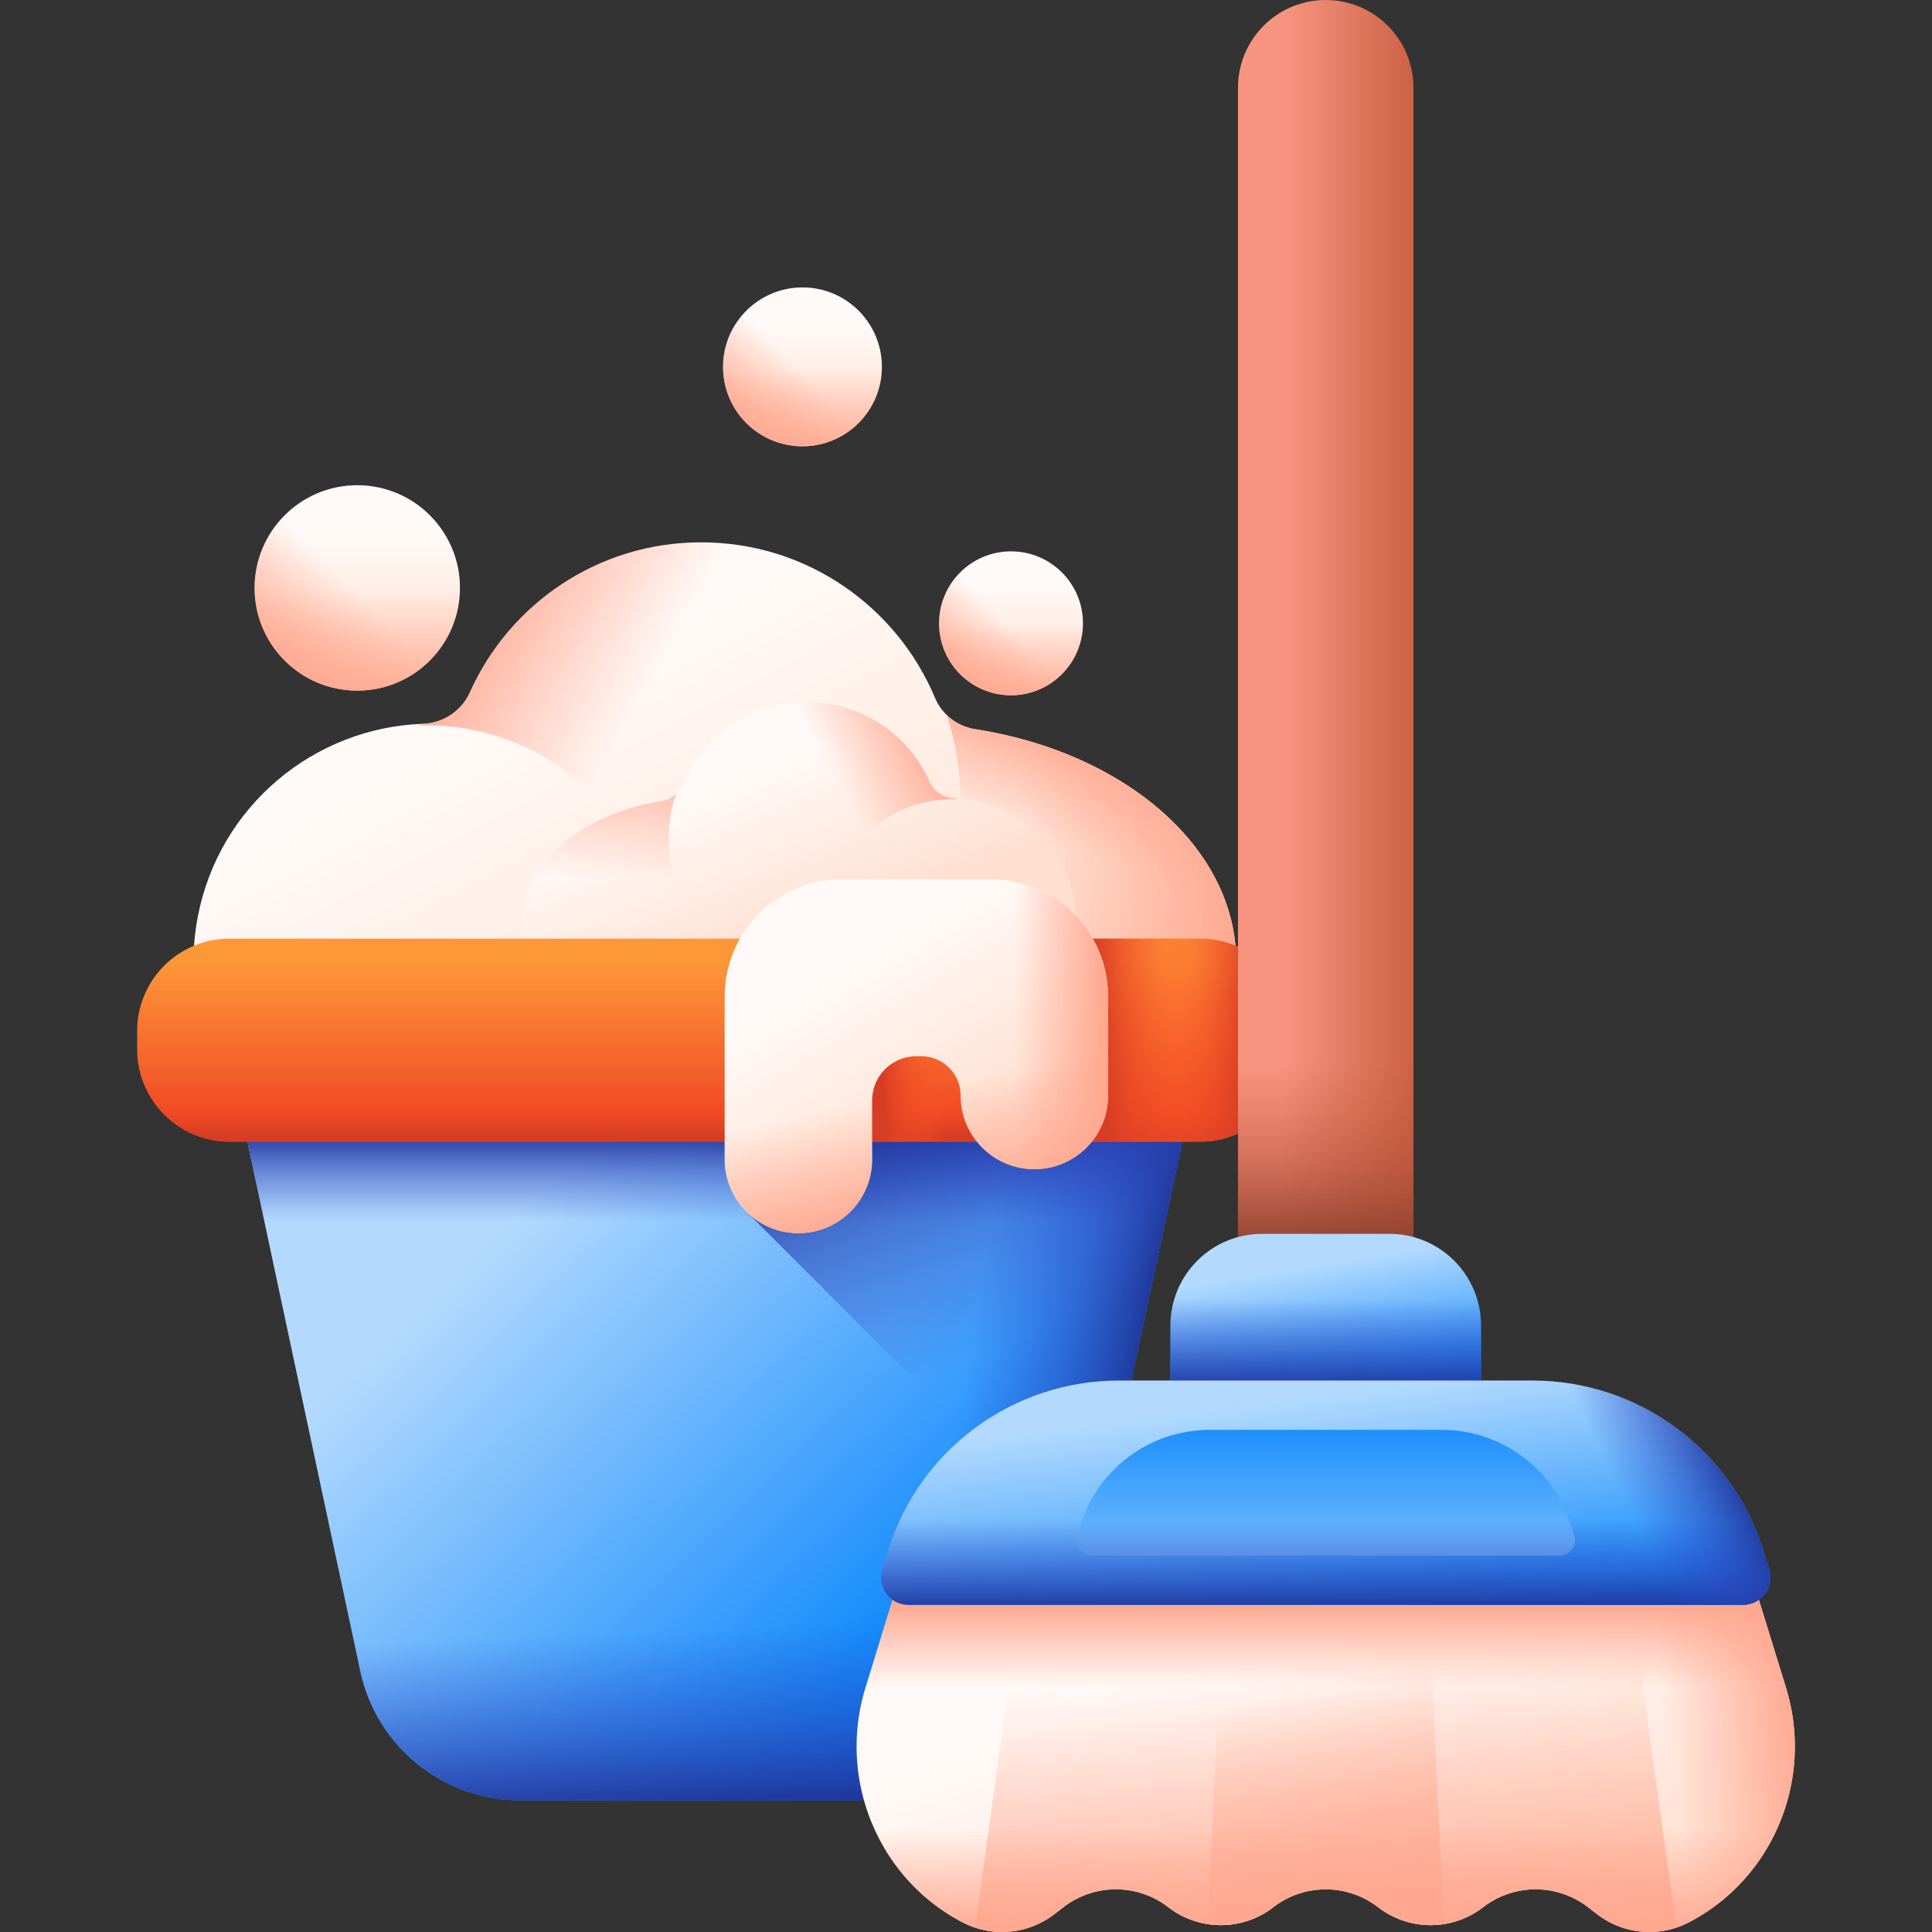
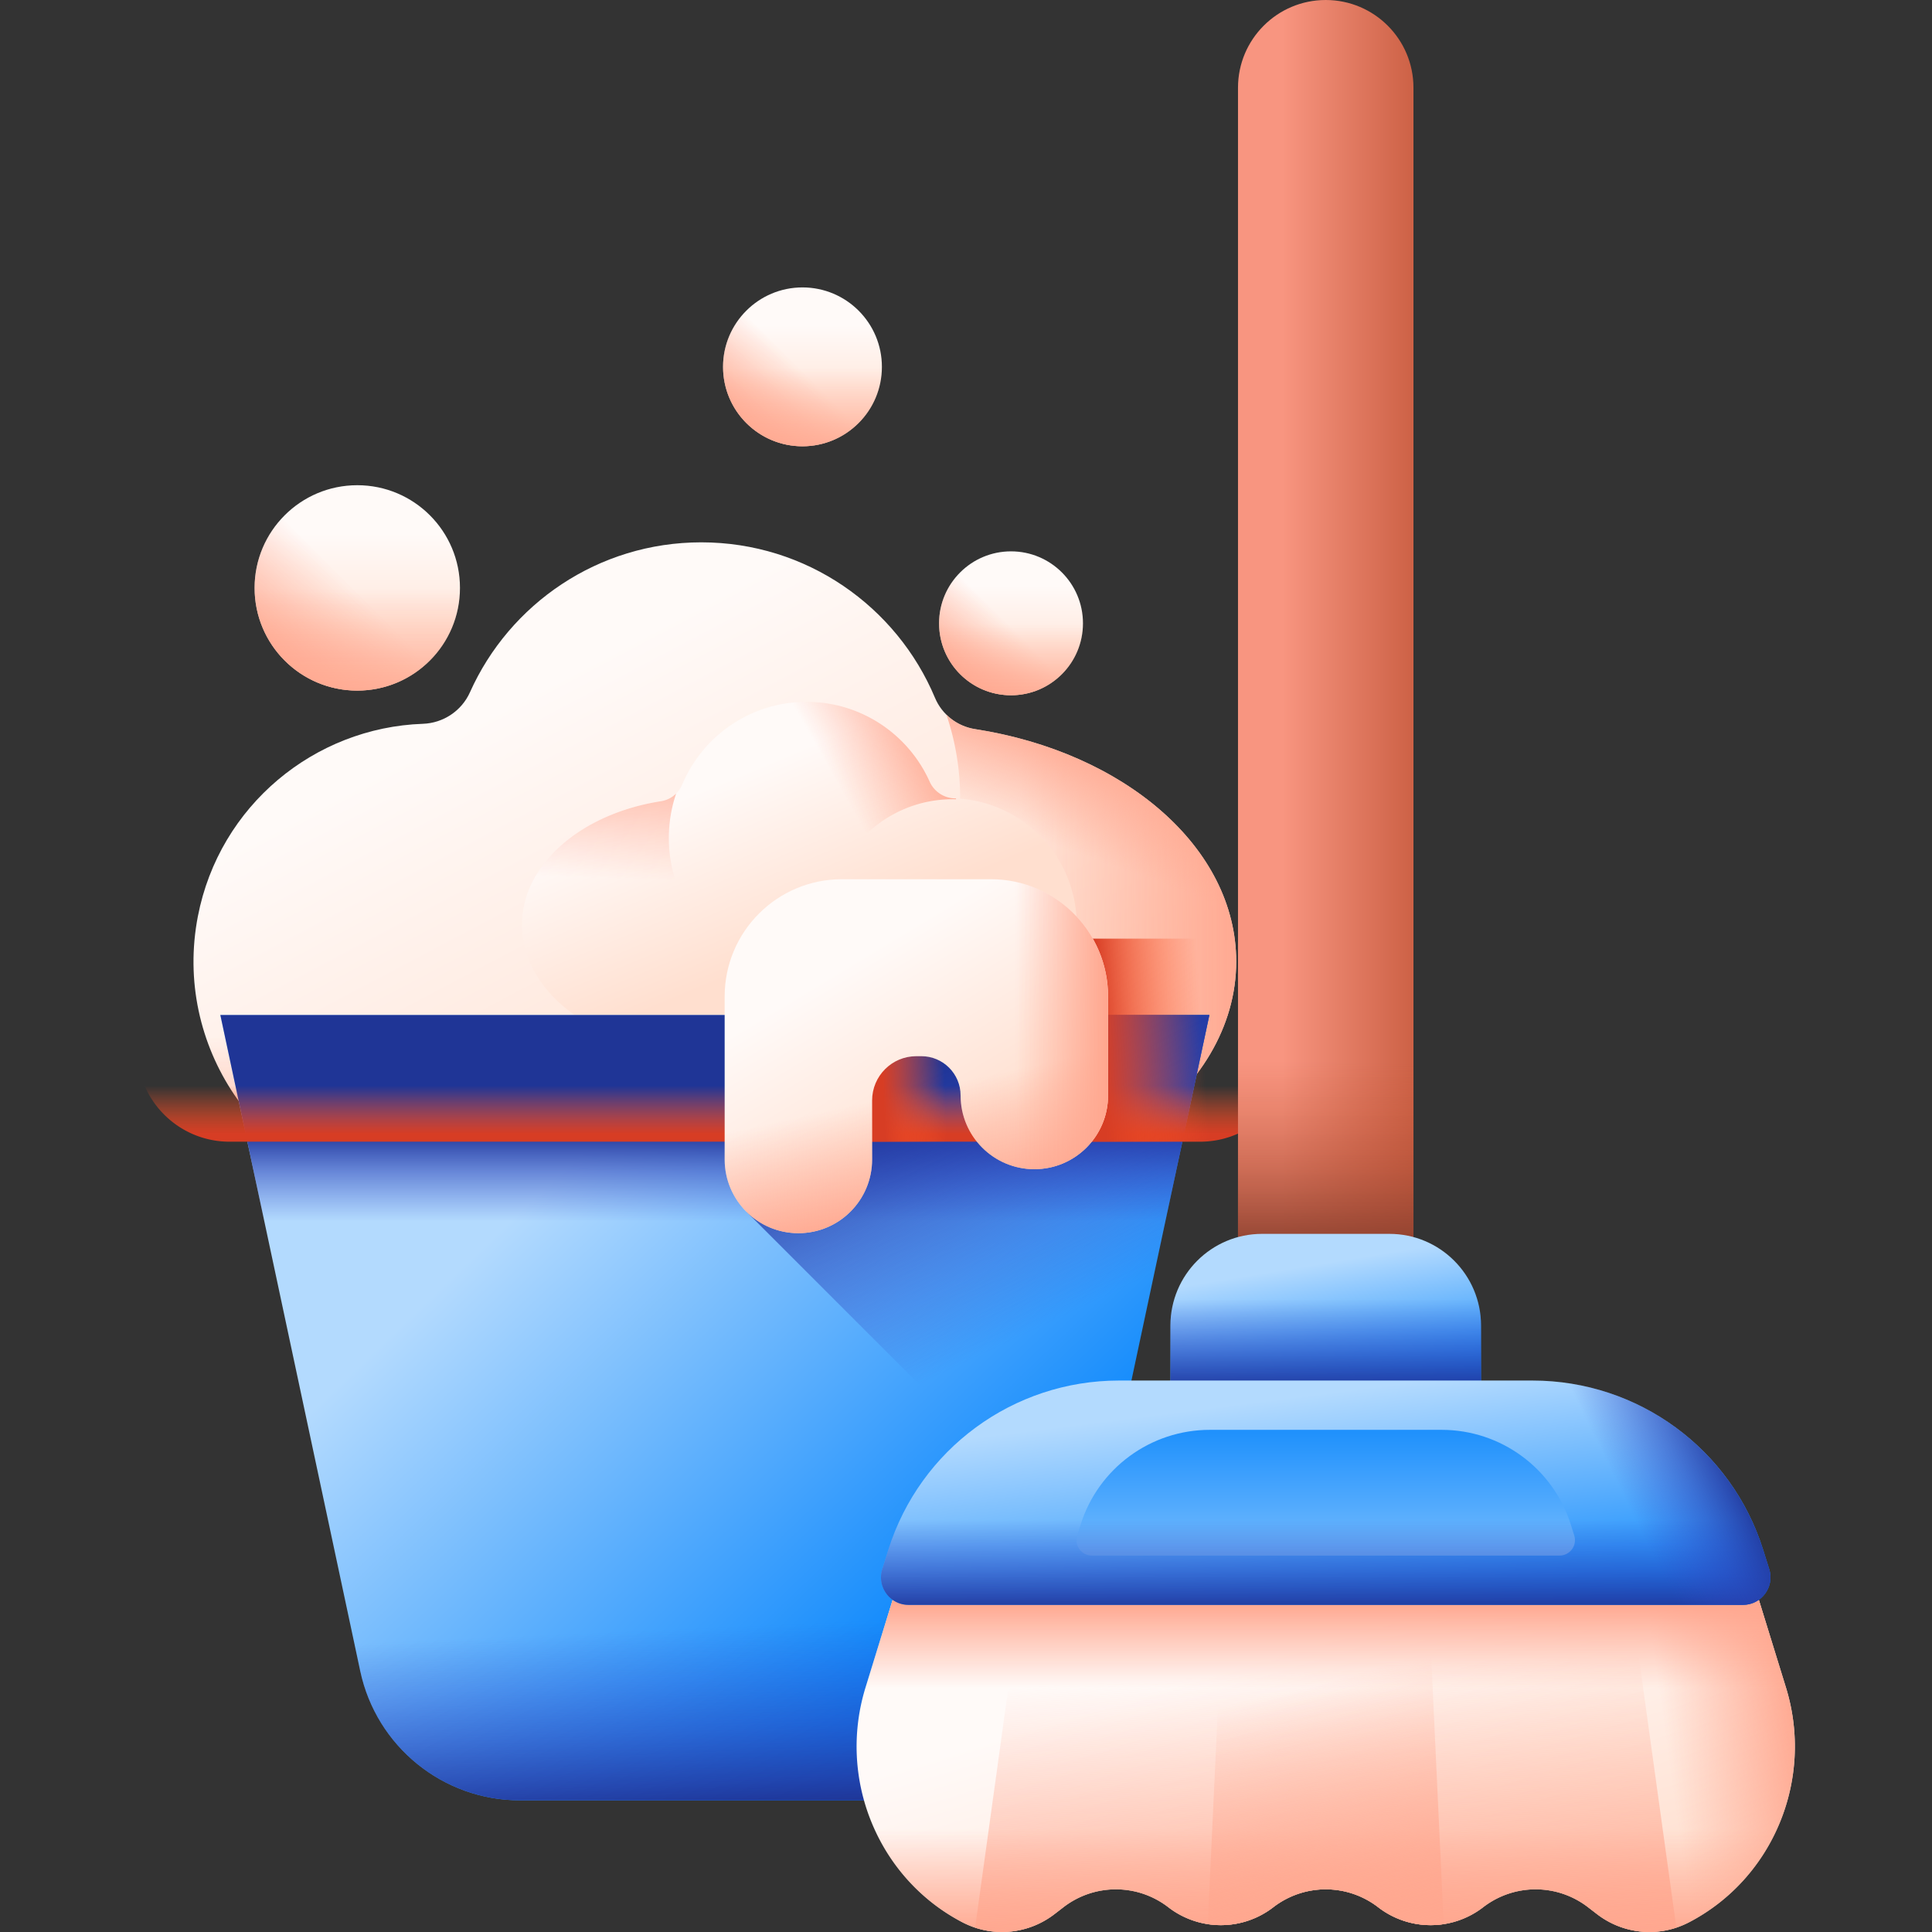
<svg xmlns="http://www.w3.org/2000/svg" xmlns:xlink="http://www.w3.org/1999/xlink" width="512" height="512" x="0" y="0" viewBox="0 0 512 512" style="enable-background:new 0 0 512 512" xml:space="preserve" class="">
  <rect x="0" y="0" width="512" height="512" fill="#333333" stroke="none" />
  <g>
    <linearGradient id="a">
      <stop offset="0" stop-color="#fffaf8" />
      <stop offset="1" stop-color="#ffdfcf" />
    </linearGradient>
    <linearGradient xlink:href="#a" id="f" x1="148.444" x2="212.532" y1="179.137" y2="300.567" gradientUnits="userSpaceOnUse" />
    <linearGradient id="b">
      <stop offset="0" stop-color="#ffa78f" stop-opacity="0" />
      <stop offset=".898" stop-color="#ffa78f" stop-opacity=".898" />
      <stop offset="1" stop-color="#ffa78f" />
    </linearGradient>
    <linearGradient xlink:href="#b" id="g" x1="189.444" x2="189.444" y1="274.697" y2="319.728" gradientUnits="userSpaceOnUse" />
    <linearGradient xlink:href="#b" id="h" x1="270.563" x2="329.638" y1="231.288" y2="231.288" gradientUnits="userSpaceOnUse" />
    <linearGradient xlink:href="#b" id="i" x1="275.295" x2="285.039" y1="222.578" y2="195.219" gradientUnits="userSpaceOnUse" />
    <linearGradient xlink:href="#b" id="j" x1="168.29" x2="122.192" y1="188.126" y2="161.891" gradientUnits="userSpaceOnUse" />
    <linearGradient xlink:href="#a" id="k" x1="195.538" x2="214.325" y1="205.309" y2="250.158" gradientUnits="userSpaceOnUse" />
    <linearGradient xlink:href="#b" id="l" x1="228.003" x2="228.003" y1="255.684" y2="279.642" gradientTransform="matrix(-1 0 0 1 439.838 0)" gradientUnits="userSpaceOnUse" />
    <linearGradient xlink:href="#b" id="m" x1="176.313" x2="177.383" y1="233.221" y2="198.29" gradientUnits="userSpaceOnUse" />
    <linearGradient xlink:href="#b" id="n" x1="216.749" x2="192.223" y1="209.625" y2="195.667" gradientTransform="matrix(-1 0 0 1 439.838 0)" gradientUnits="userSpaceOnUse" />
    <linearGradient id="c">
      <stop offset="0" stop-color="#b3dafe" />
      <stop offset="1" stop-color="#0182fc" />
    </linearGradient>
    <linearGradient xlink:href="#c" id="o" x1="154.546" x2="269.318" y1="304.832" y2="424.594" gradientUnits="userSpaceOnUse" />
    <linearGradient id="d">
      <stop offset="0" stop-color="#314dc9" stop-opacity="0" />
      <stop offset=".276" stop-color="#304bc4" stop-opacity=".276" />
      <stop offset=".563" stop-color="#2b45b8" stop-opacity=".563" />
      <stop offset=".854" stop-color="#243ba3" stop-opacity=".854" />
      <stop offset="1" stop-color="#1f3596" />
    </linearGradient>
    <linearGradient xlink:href="#d" id="p" x1="189.447" x2="189.447" y1="323.673" y2="300.146" gradientUnits="userSpaceOnUse" />
    <linearGradient xlink:href="#d" id="q" x1="253.646" x2="299.27" y1="375.4" y2="383.242" gradientUnits="userSpaceOnUse" />
    <linearGradient xlink:href="#d" id="r" x1="284.081" x2="251.96" y1="347.72" y2="279.841" gradientUnits="userSpaceOnUse" />
    <linearGradient xlink:href="#d" id="s" x1="192.389" x2="194.528" y1="431.163" y2="478.925" gradientUnits="userSpaceOnUse" />
    <linearGradient id="t" x1="189.444" x2="189.444" y1="254.881" y2="298.023" gradientUnits="userSpaceOnUse">
      <stop offset="0" stop-color="#fe9738" />
      <stop offset="1" stop-color="#ef4424" />
    </linearGradient>
    <linearGradient id="e">
      <stop offset="0" stop-color="#fd5426" stop-opacity="0" />
      <stop offset=".309" stop-color="#f85126" stop-opacity=".309" />
      <stop offset=".682" stop-color="#ea4825" stop-opacity=".682" />
      <stop offset="1" stop-color="#d73d24" />
    </linearGradient>
    <linearGradient xlink:href="#e" id="u" x1="189.444" x2="189.444" y1="287.673" y2="300.505" gradientUnits="userSpaceOnUse" />
    <linearGradient xlink:href="#e" id="v" x1="249.879" x2="233.483" y1="275.298" y2="276.01" gradientUnits="userSpaceOnUse" />
    <linearGradient xlink:href="#e" id="w" x1="318.683" x2="291.594" y1="274.405" y2="276.187" gradientUnits="userSpaceOnUse" />
    <linearGradient xlink:href="#e" id="x" x1="305.773" x2="330.367" y1="276.007" y2="277.432" gradientUnits="userSpaceOnUse" />
    <linearGradient xlink:href="#a" id="y" x1="1769.116" x2="1793.855" y1="-1712.18" y2="-1687.442" gradientTransform="rotate(45 -1305.61 -2806.818)" gradientUnits="userSpaceOnUse" />
    <linearGradient xlink:href="#b" id="z" x1="1779.631" x2="1779.631" y1="-1701.321" y2="-1669.309" gradientTransform="rotate(45 -1305.61 -2806.818)" gradientUnits="userSpaceOnUse" />
    <linearGradient xlink:href="#b" id="A" x1="94.685" x2="94.685" y1="156.143" y2="189.84" gradientUnits="userSpaceOnUse" />
    <linearGradient xlink:href="#a" id="B" x1="1813.499" x2="1832.634" y1="-1834.648" y2="-1815.513" gradientTransform="rotate(45 -1305.61 -2806.818)" gradientUnits="userSpaceOnUse" />
    <linearGradient xlink:href="#b" id="C" x1="1821.632" x2="1821.632" y1="-1826.249" y2="-1801.487" gradientTransform="rotate(45 -1305.61 -2806.818)" gradientUnits="userSpaceOnUse" />
    <linearGradient xlink:href="#b" id="D" x1="212.666" x2="212.666" y1="97.482" y2="123.546" gradientUnits="userSpaceOnUse" />
    <linearGradient xlink:href="#a" id="E" x1="1901.402" x2="1918.735" y1="-1824.904" y2="-1807.571" gradientTransform="rotate(45 -1305.61 -2806.818)" gradientUnits="userSpaceOnUse" />
    <linearGradient xlink:href="#b" id="F" x1="1908.769" x2="1908.769" y1="-1817.296" y2="-1794.867" gradientTransform="rotate(45 -1305.61 -2806.818)" gradientUnits="userSpaceOnUse" />
    <linearGradient xlink:href="#b" id="G" x1="267.933" x2="267.933" y1="165.421" y2="189.03" gradientUnits="userSpaceOnUse" />
    <linearGradient id="H" x1="339.778" x2="381.543" y1="173.697" y2="173.697" gradientUnits="userSpaceOnUse">
      <stop offset="0" stop-color="#f89580" />
      <stop offset="1" stop-color="#c4573a" />
    </linearGradient>
    <linearGradient id="I" x1="351.332" x2="351.332" y1="281.355" y2="331.58" gradientUnits="userSpaceOnUse">
      <stop offset="0" stop-color="#c4573a" stop-opacity="0" />
      <stop offset=".235" stop-color="#be5539" stop-opacity=".235" />
      <stop offset=".539" stop-color="#ae4e35" stop-opacity=".539" />
      <stop offset=".879" stop-color="#934330" stop-opacity=".879" />
      <stop offset="1" stop-color="#883f2e" />
    </linearGradient>
    <linearGradient xlink:href="#c" id="J" x1="347.239" x2="353.68" y1="335.368" y2="374.73" gradientUnits="userSpaceOnUse" />
    <linearGradient xlink:href="#d" id="K" x1="351.332" x2="351.332" y1="344.334" y2="368.761" gradientUnits="userSpaceOnUse" />
    <linearGradient xlink:href="#a" id="L" x1="343.347" x2="369.111" y1="436.521" y2="521.447" gradientUnits="userSpaceOnUse" />
    <linearGradient xlink:href="#b" id="M" x1="351.336" x2="351.336" y1="484.604" y2="513.266" gradientUnits="userSpaceOnUse" />
    <linearGradient xlink:href="#b" id="N" x1="347.762" x2="352.056" y1="443.009" y2="524.595" gradientUnits="userSpaceOnUse" />
    <linearGradient xlink:href="#b" id="O" x1="349.667" x2="366.843" y1="446.314" y2="517.164" gradientUnits="userSpaceOnUse" />
    <linearGradient xlink:href="#b" id="P" x1="438.021" x2="473.805" y1="436.399" y2="431.39" gradientUnits="userSpaceOnUse" />
    <linearGradient xlink:href="#b" id="Q" x1="351.332" x2="351.332" y1="447.39" y2="424.645" gradientUnits="userSpaceOnUse" />
    <linearGradient xlink:href="#c" id="R" x1="345.262" x2="353.85" y1="369.966" y2="437.954" gradientUnits="userSpaceOnUse" />
    <linearGradient xlink:href="#c" id="S" x1="351.332" x2="351.332" y1="436.178" y2="367.844" gradientUnits="userSpaceOnUse" />
    <linearGradient xlink:href="#d" id="T" x1="351.332" x2="351.332" y1="402.78" y2="427.112" gradientUnits="userSpaceOnUse" />
    <linearGradient xlink:href="#d" id="U" x1="425.396" x2="452.591" y1="386.552" y2="373.193" gradientUnits="userSpaceOnUse" />
    <linearGradient xlink:href="#a" id="V" x1="225.408" x2="254.636" y1="255.143" y2="303.618" gradientUnits="userSpaceOnUse" />
    <linearGradient xlink:href="#b" id="W" x1="243.618" x2="250.747" y1="289.051" y2="321.487" gradientUnits="userSpaceOnUse" />
    <linearGradient xlink:href="#b" id="X" x1="269.153" x2="293.249" y1="271.426" y2="271.426" gradientUnits="userSpaceOnUse" />
    <path fill="url(#f)" d="M258.409 193.222c-4.728-.735-8.776-3.876-10.625-8.29-10.141-24.205-34.054-41.209-61.94-41.209-27.316 0-50.82 16.317-61.3 39.735-2.206 4.928-7.075 8.169-12.471 8.356-28.69.995-53.94 21.625-59.633 51.009-6.62 34.172 15.714 67.24 49.886 73.86 25.636 4.967 106.94 1.15 137.363 1.15 48.556 0 87.919-28.217 87.919-63.023.001-30.201-29.636-55.438-69.199-61.588z" opacity="1" data-original="url(#f)" />
    <path fill="url(#g)" d="M52.441 242.823c-6.62 34.171 15.714 67.24 49.886 73.86 25.636 4.967 106.94 1.151 137.363 1.151 48.556 0 87.919-28.217 87.919-63.023 0-14.196-6.551-27.294-17.6-37.83H63.906a62.753 62.753 0 0 0-11.465 25.842z" opacity="1" data-original="url(#g)" />
    <path fill="url(#h)" d="M258.409 193.222c-4.728-.735-8.776-3.876-10.625-8.29-9.865-23.546-32.764-40.273-59.674-41.166v175.043c20.676-.412 39.887-.976 51.579-.976 48.556 0 87.919-28.217 87.919-63.023.001-30.201-29.636-55.438-69.199-61.588z" opacity="1" data-original="url(#h)" />
    <path fill="url(#i)" d="M327.609 254.813c0 34.801-39.359 63.018-87.922 63.018-11.687 0-30.898.568-51.575.978V280.27c36.852-1.278 66.338-31.552 66.338-68.72a68.9 68.9 0 0 0-3.643-22.16 13.872 13.872 0 0 0 7.602 3.833c39.564 6.15 69.2 31.386 69.2 61.59z" opacity="1" data-original="url(#i)" />
-     <path fill="url(#j)" d="M248.826 187.931c0 37.987-30.795 68.775-68.775 68.775-1.664 0-3.312-.055-4.945-.181.031-.702.039-1.404.039-2.106 0-34.36-27.854-62.214-62.213-62.214-.505 0-1.009.008-1.514.024l-.024-.379c.229-.008.449-.032.678-.039 5.394-.181 10.268-3.422 12.468-8.351 10.481-23.422 33.989-39.738 61.307-39.738 27.885 0 51.796 17.002 61.937 41.213.292.686.639 1.341 1.025 1.964.01.346.017.693.017 1.032z" opacity="1" data-original="url(#j)" />
    <path fill="url(#k)" d="M175.142 212.336a7.36 7.36 0 0 0 5.653-4.41c5.395-12.878 18.118-21.925 32.954-21.925 14.533 0 27.038 8.681 32.614 21.14 1.174 2.622 3.764 4.346 6.635 4.446 15.264.529 28.698 11.505 31.727 27.139 3.522 18.181-8.361 35.774-26.541 39.296-13.639 2.643-56.896.612-73.082.612-25.834 0-46.776-15.012-46.776-33.531-.001-16.068 15.767-29.495 36.816-32.767z" opacity="1" data-original="url(#k)" />
-     <path fill="url(#l)" d="M284.725 238.726c3.522 18.181-8.361 35.774-26.541 39.296-13.639 2.643-56.896.612-73.082.612-25.834 0-46.776-15.012-46.776-33.531 0-7.553 3.485-14.522 9.364-20.127h130.936a33.404 33.404 0 0 1 6.099 13.75z" opacity="1" data-original="url(#l)" />
    <path fill="url(#m)" d="M138.325 245.105c0 18.516 20.941 33.528 46.778 33.528 6.218 0 16.439.302 27.44.52v-20.504c-19.607-.68-35.294-16.787-35.294-36.561 0-4.124.684-8.089 1.938-11.79a7.378 7.378 0 0 1-4.045 2.039c-21.049 3.272-36.817 16.698-36.817 32.768z" opacity="1" data-original="url(#m)" />
    <path fill="url(#n)" d="M180.24 209.521c0 20.211 16.384 36.591 36.591 36.591.885 0 1.762-.029 2.631-.096a24.612 24.612 0 0 1-.021-1.12c0-18.281 14.819-33.1 33.1-33.1.269 0 .537.004.806.013l.013-.201c-.122-.004-.239-.017-.361-.021-2.87-.096-5.463-1.821-6.633-4.443C240.788 194.681 228.281 186 213.747 186c-14.836 0-27.557 9.046-32.953 21.927a7.78 7.78 0 0 1-.545 1.045c-.005.184-.009.369-.009.549z" opacity="1" data-original="url(#n)" />
    <path fill="url(#o)" d="M241.076 477.11H137.811c-20.433 0-38.085-14.285-42.347-34.269L58.389 268.977h262.109l-37.075 173.865c-4.262 19.983-21.914 34.268-42.347 34.268z" opacity="1" data-original="url(#o)" />
    <path fill="url(#p)" d="m320.502 268.98-20.56 96.4h-221l-20.55-96.4z" opacity="1" data-original="url(#p)" />
-     <path fill="url(#q)" d="M159.371 477.11h81.705c20.433 0 38.085-14.285 42.347-34.269l37.075-173.865H159.371z" opacity="1" data-original="url(#q)" />
    <path fill="url(#r)" d="M320.498 268.977H197.807v52.127l91.964 91.965z" opacity="1" data-original="url(#r)" />
    <path fill="url(#s)" d="m78.946 365.376 16.519 77.465c4.261 19.984 21.913 34.269 42.347 34.269h103.265c20.433 0 38.085-14.285 42.347-34.269l16.519-77.465z" opacity="1" data-original="url(#s)" />
-     <path fill="url(#t)" d="M318.058 302.56H60.83c-13.524 0-24.488-10.964-24.488-24.488v-4.84c0-13.524 10.963-24.488 24.488-24.488h257.228c13.524 0 24.488 10.963 24.488 24.488v4.84c-.001 13.525-10.964 24.488-24.488 24.488z" opacity="1" data-original="url(#t)" />
    <path fill="url(#u)" d="M36.342 273.233v4.84c0 13.524 10.964 24.488 24.488 24.488h257.228c13.524 0 24.488-10.964 24.488-24.488v-4.84c0-2.676-.435-5.248-1.228-7.658H37.57a24.447 24.447 0 0 0-1.228 7.658z" opacity="1" data-original="url(#u)" />
    <path fill="url(#v)" d="M214.262 248.745h54.891v53.815h-54.891z" opacity="1" data-original="url(#v)" />
    <path fill="url(#w)" d="M318.058 248.745h-37.499v53.815h37.499c13.524 0 24.488-10.964 24.488-24.488v-4.84c-.001-13.524-10.964-24.487-24.488-24.487z" opacity="1" data-original="url(#w)" />
-     <path fill="url(#x)" d="M318.058 248.745h-37.499v53.815h37.499c13.524 0 24.488-10.964 24.488-24.488v-4.84c-.001-13.524-10.964-24.487-24.488-24.487z" opacity="1" data-original="url(#x)" />
    <circle cx="94.684" cy="155.799" r="27.213" fill="url(#y)" opacity="1" data-original="url(#y)" />
    <path fill="url(#z)" d="M75.442 136.556c-10.627 10.627-10.627 27.858 0 38.485s27.858 10.627 38.485 0a27.142 27.142 0 0 0 5.407-7.701l-36.192-36.192a27.147 27.147 0 0 0-7.7 5.408z" opacity="1" data-original="url(#z)" />
    <path fill="url(#A)" d="M67.471 155.799c0 15.029 12.184 27.213 27.213 27.213s27.213-12.184 27.213-27.213c0-3.255-.573-6.376-1.621-9.269H69.093a27.162 27.162 0 0 0-1.622 9.269z" opacity="1" data-original="url(#A)" />
    <circle cx="212.665" cy="97.216" r="21.049" fill="url(#B)" opacity="1" data-original="url(#B)" />
    <path fill="url(#C)" d="M197.782 82.332c-8.22 8.22-8.22 21.548 0 29.768s21.548 8.22 29.768 0a21.035 21.035 0 0 0 4.183-5.956L203.738 78.15a20.997 20.997 0 0 0-5.956 4.182z" opacity="1" data-original="url(#C)" />
    <path fill="url(#D)" d="M191.617 97.216c0 11.625 9.424 21.049 21.049 21.049s21.049-9.424 21.049-21.049c0-2.518-.444-4.931-1.254-7.169h-39.589a20.973 20.973 0 0 0-1.255 7.169z" opacity="1" data-original="url(#D)" />
    <circle cx="267.932" cy="165.18" r="19.066" fill="url(#E)" opacity="1" data-original="url(#E)" />
    <path fill="url(#F)" d="M254.45 151.698c-7.446 7.446-7.446 19.518 0 26.964s19.518 7.446 26.964 0a19.052 19.052 0 0 0 3.789-5.395l-25.357-25.357a19.019 19.019 0 0 0-5.396 3.788z" opacity="1" data-original="url(#F)" />
    <path fill="url(#G)" d="M248.866 165.18c0 10.53 8.536 19.066 19.066 19.066s19.066-8.536 19.066-19.066c0-2.281-.402-4.467-1.136-6.494h-35.861a19.057 19.057 0 0 0-1.135 6.494z" opacity="1" data-original="url(#G)" />
    <path fill="url(#H)" d="M374.582 347.394h-46.499V23.25c0-12.84 10.409-23.25 23.25-23.25 12.84 0 23.25 10.409 23.25 23.25v324.144z" opacity="1" data-original="url(#H)" />
    <path fill="url(#I)" d="M328.083 181.162h46.499v166.231h-46.499z" opacity="1" data-original="url(#I)" />
    <path fill="url(#J)" d="M392.489 371.491h-82.313v-20.218c0-13.414 10.874-24.289 24.289-24.289H368.2c13.414 0 24.289 10.875 24.289 24.289z" opacity="1" data-original="url(#J)" />
    <path fill="url(#K)" d="M392.489 371.491h-82.313v-20.218c0-13.414 10.874-24.289 24.289-24.289H368.2c13.414 0 24.289 10.875 24.289 24.289z" opacity="1" data-original="url(#K)" />
    <path fill="url(#L)" d="M404.029 369.382H298.636c-26.891 0-50.67 17.72-58.729 43.765l-10.522 34.003c-7.527 24.326 3.301 50.619 25.644 62.266 7.873 4.104 17.367 3.264 24.421-2.162l2.363-1.817a22.751 22.751 0 0 1 27.808 0 22.751 22.751 0 0 0 27.808 0 22.751 22.751 0 0 1 27.808 0 22.751 22.751 0 0 0 27.808 0 22.751 22.751 0 0 1 27.808 0l2.363 1.817c7.055 5.426 16.548 6.266 24.421 2.162 22.343-11.647 33.172-37.941 25.644-62.266l-10.522-34.003c-8.06-26.045-31.839-43.765-58.73-43.765z" opacity="1" data-original="url(#L)" />
    <path fill="url(#M)" d="M475.657 462.846c0 19.195-10.451 37.416-28.019 46.572-7.871 4.106-17.368 3.263-24.425-2.158l-2.359-1.817c-4.106-3.162-9.005-4.749-13.904-4.749s-9.798 1.586-13.904 4.749c-4.106 3.162-9.005 4.738-13.904 4.738s-9.798-1.576-13.904-4.738-9.005-4.749-13.904-4.749-9.798 1.586-13.904 4.749c-4.106 3.162-9.005 4.738-13.904 4.738s-9.798-1.576-13.904-4.738a22.748 22.748 0 0 0-27.808 0l-2.359 1.817a22.855 22.855 0 0 1-13.914 4.738c-3.584 0-7.198-.853-10.511-2.58-18.352-9.567-28.933-29.013-27.949-49.142h248.51c.046.854.066 1.717.066 2.57z" opacity="1" data-original="url(#M)" />
    <path fill="url(#N)" d="M425.164 373.186a60.624 60.624 0 0 0-21.135-3.804H298.636a60.63 60.63 0 0 0-21.136 3.804l-19.084 137.653a22.74 22.74 0 0 0 21.033-3.584l2.363-1.817a22.751 22.751 0 0 1 27.808 0c8.223 6.324 19.585 6.324 27.808 0s19.585-6.324 27.808 0a22.751 22.751 0 0 0 27.808 0 22.751 22.751 0 0 1 27.808 0l2.363 1.817a22.74 22.74 0 0 0 21.033 3.584z" opacity="1" data-original="url(#N)" />
    <path fill="url(#O)" d="M376.027 369.382h-49.389l-6.563 140.528a22.75 22.75 0 0 0 17.354-4.472 22.751 22.751 0 0 1 27.808 0 22.746 22.746 0 0 0 17.354 4.472z" opacity="1" data-original="url(#O)" />
    <path fill="url(#P)" d="M475.657 462.846c0 19.195-10.451 37.416-28.019 46.572-7.871 4.106-17.368 3.263-24.425-2.158l-2.359-1.817c-4.106-3.162-9.005-4.749-13.904-4.749s-9.798 1.586-13.904 4.749a22.631 22.631 0 0 1-10.451 4.46l-6.565-140.521h27.999c26.895 0 50.668 17.719 58.729 43.761l10.521 34.013a53.086 53.086 0 0 1 2.378 15.69z" opacity="1" data-original="url(#P)" />
    <path fill="url(#Q)" d="M404.029 369.382H298.636c-26.891 0-50.67 17.72-58.73 43.765l-10.522 34.003a53.066 53.066 0 0 0-2.305 13.121h248.506a53.058 53.058 0 0 0-2.305-13.121l-10.522-34.003c-8.059-26.045-31.838-43.765-58.729-43.765z" opacity="1" data-original="url(#Q)" />
    <path fill="url(#R)" d="M296.513 365.858c-27.974 0-52.712 18.158-61.096 44.846l-1.609 5.122c-1.477 4.701 2.034 9.484 6.961 9.484h221.126c4.927 0 8.438-4.783 6.961-9.484l-1.609-5.122c-8.384-26.689-33.121-44.846-61.096-44.846z" opacity="1" data-original="url(#R)" />
    <path fill="url(#S)" d="M320.609 378.924c-15.678 0-29.542 10.176-34.24 25.134l-.902 2.87c-.828 2.634 1.14 5.315 3.901 5.315h123.928c2.761 0 4.729-2.68 3.901-5.315l-.902-2.87c-4.699-14.957-18.562-25.134-34.24-25.134z" opacity="1" data-original="url(#S)" />
    <path fill="url(#T)" d="m235.417 410.704-1.609 5.122c-1.477 4.701 2.034 9.484 6.961 9.484h221.126c4.927 0 8.438-4.783 6.961-9.484l-1.609-5.122a63.926 63.926 0 0 0-19.381-29.395H254.798a63.932 63.932 0 0 0-19.381 29.395z" opacity="1" data-original="url(#T)" />
    <path fill="url(#U)" d="M467.247 410.704c-8.384-26.689-33.121-44.847-61.096-44.847h-55.735v59.452h111.478c4.927 0 8.438-4.783 6.961-9.484z" opacity="1" data-original="url(#U)" />
    <path fill="url(#V)" d="M192.042 264.069v43.196c0 10.791 8.748 19.539 19.539 19.539 10.791 0 19.539-8.748 19.539-19.539v-15.638c0-6.475 5.249-11.724 11.724-11.724h1.318c5.747 0 10.405 4.659 10.405 10.405 0 10.791 8.748 19.539 19.539 19.539 10.791 0 19.539-8.748 19.539-19.539v-26.24c0-17.157-13.909-31.066-31.066-31.066h-39.474c-17.155.001-31.063 13.909-31.063 31.067z" opacity="1" data-original="url(#V)" />
    <path fill="url(#W)" d="M192.042 264.069v43.196c0 10.791 8.748 19.539 19.54 19.539 10.791 0 19.539-8.748 19.539-19.539v-15.638c0-6.475 5.249-11.724 11.724-11.724h1.318c5.747 0 10.405 4.659 10.405 10.405 0 10.791 8.748 19.54 19.539 19.54 10.792 0 19.54-8.748 19.54-19.54v-26.24a31.39 31.39 0 0 0-.157-3.128H192.198a31.715 31.715 0 0 0-.156 3.129z" opacity="1" data-original="url(#W)" />
    <path fill="url(#X)" d="M262.581 233.003h-24.438v47.888a11.681 11.681 0 0 1 4.701-.988h1.318c5.747 0 10.405 4.659 10.405 10.405 0 10.791 8.748 19.54 19.539 19.54 10.792 0 19.54-8.748 19.54-19.54v-26.24c.001-17.157-13.908-31.065-31.065-31.065z" opacity="1" data-original="url(#X)" />
  </g>
</svg>